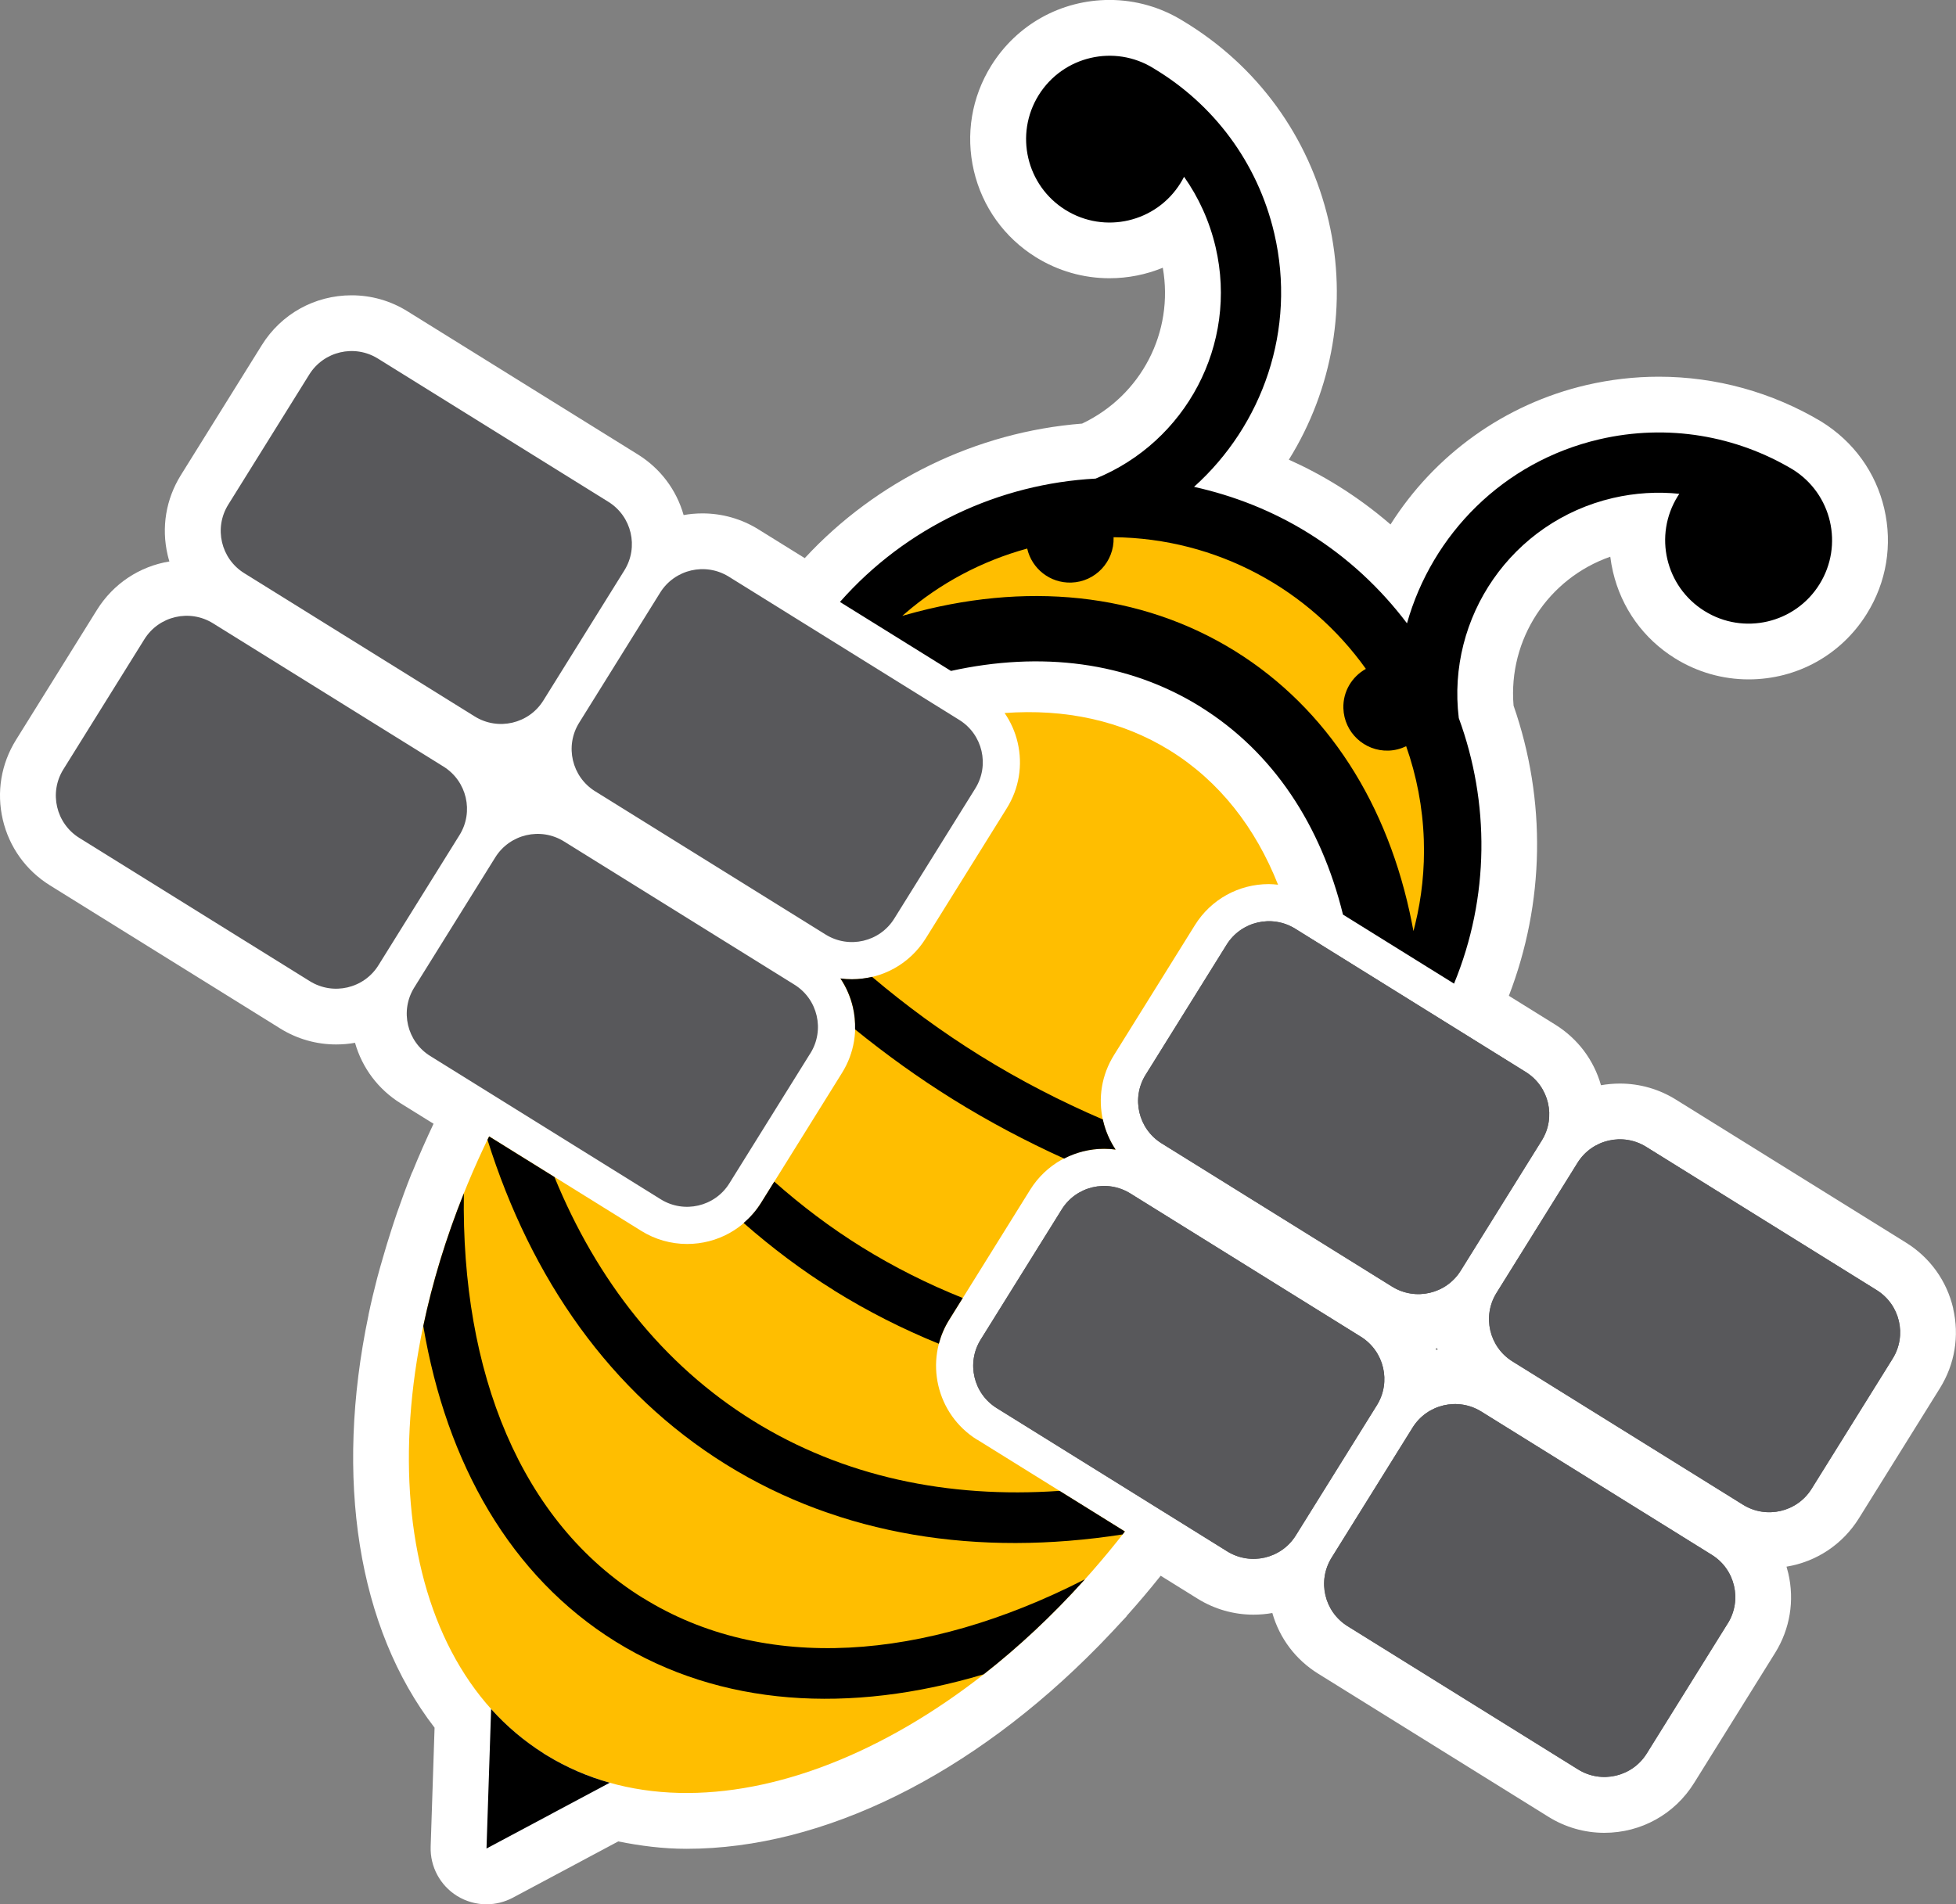
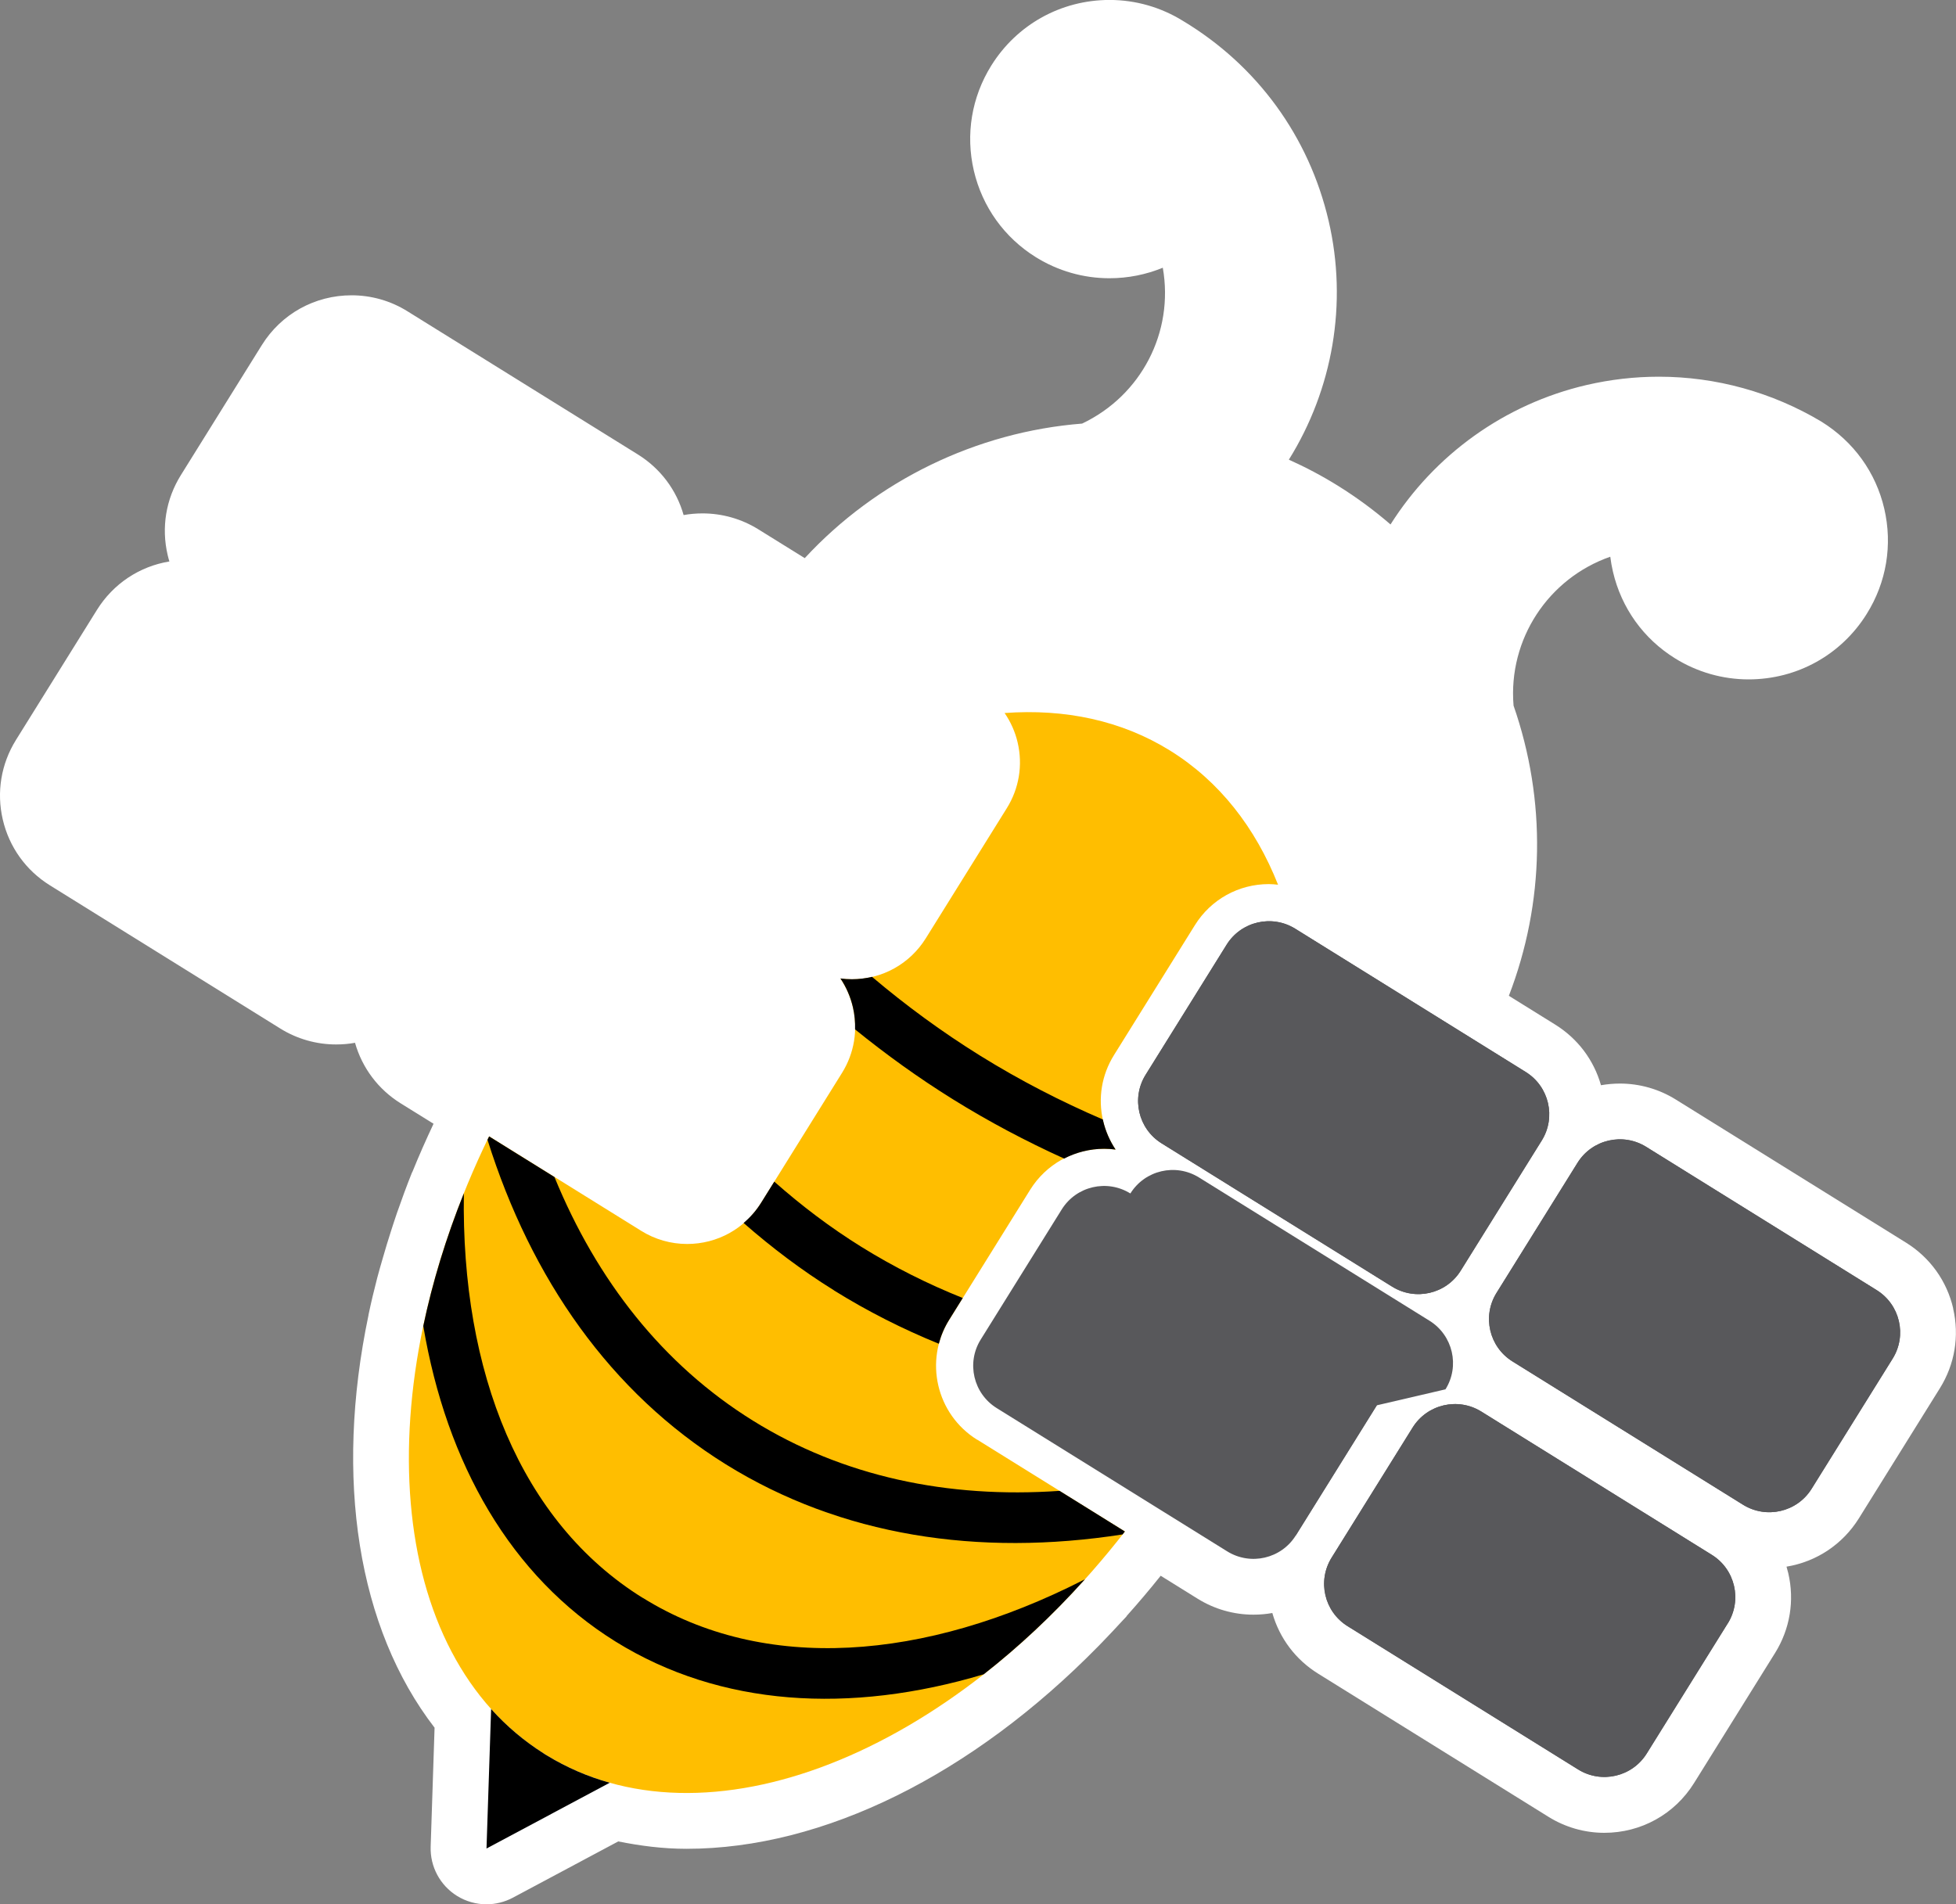
<svg xmlns="http://www.w3.org/2000/svg" id="Capa_1" data-name="Capa 1" viewBox="0 0 400 389.5">
  <rect x="0" y="0" width="400" height="389.5" fill="#808080" stroke="none" />
  <defs>
    <style>
      .cls-1 {
        fill: #ffbe00;
      }

      .cls-2 {
        fill: #58585b;
      }

      .cls-3 {
        fill: #fff;
      }
    </style>
  </defs>
  <path class="cls-3" d="M399.43,267.62c-1.31-5.62-4.73-10.39-9.63-13.44l-47.13-29.3c-3.43-2.13-7.37-3.25-11.4-3.25-1.31,0-2.61.12-3.87.34-1.47-5.17-4.76-9.54-9.36-12.4l-9.48-5.89c7.33-19.02,7.71-39.95.96-59.36-1.13-13.56,7.09-26.02,19.78-30.45.13,1.03.31,2.06.55,3.08,1.73,7.41,6.24,13.7,12.7,17.71,4.52,2.81,9.72,4.3,15.03,4.3,9.92,0,18.96-5.02,24.18-13.42,4.03-6.46,5.29-14.09,3.57-21.5-1.73-7.41-6.24-13.7-12.87-17.81-10.06-6.01-21.55-9.18-33.23-9.18-4.95,0-9.92.57-14.78,1.7-16.81,3.91-31.11,14.31-40.09,28.52-3.37-2.91-6.95-5.55-10.73-7.9-3.23-2.01-6.58-3.79-10.06-5.35,8.97-14.4,12.07-31.94,8.13-48.86-4.02-17.24-14.61-31.76-29.76-40.87-4.52-2.81-9.72-4.3-15.03-4.3-9.91,0-18.96,5.02-24.2,13.43-4.02,6.46-5.28,14.09-3.56,21.49,1.73,7.4,6.24,13.69,12.69,17.7,4.52,2.81,9.72,4.3,15.03,4.3,3.82,0,7.52-.75,10.92-2.15,2.32,13.17-4.4,26.13-16.5,31.88-21.63,1.7-42.06,11.66-56.72,27.52l-9.5-5.9c-3.43-2.13-7.38-3.25-11.4-3.25-1.32,0-2.61.11-3.87.34-1.47-5.17-4.76-9.54-9.36-12.4l-47.13-29.29c-3.43-2.14-7.37-3.26-11.41-3.26-7.53,0-14.39,3.81-18.36,10.19l-16.56,26.6c-3.05,4.9-4.01,10.69-2.7,16.31.11.45.22.9.36,1.34-6.1,1-11.47,4.54-14.81,9.9l-16.56,26.6c-3.05,4.9-4.01,10.69-2.7,16.3,1.31,5.62,4.73,10.39,9.63,13.44l47.13,29.3c3.43,2.13,7.38,3.25,11.4,3.25,1.32,0,2.61-.11,3.87-.34,1.47,5.16,4.76,9.54,9.36,12.4l6.7,4.16c-1.54,3.27-2.99,6.54-4.31,9.81-.03.06-.07.11-.1.17-1.09,2.73-2.1,5.47-3.05,8.21-.43,1.23-.81,2.44-1.21,3.66-.61,1.9-1.19,3.8-1.73,5.7-.38,1.34-.79,2.69-1.13,4.02-.65,2.49-1.24,4.98-1.76,7.46-.01.05,0,.11-.02.16-6.99,33.38-2.2,63.96,13.52,84.34l-.8,24.34c-.13,4.07,1.92,7.9,5.38,10.06,1.84,1.14,3.93,1.72,6.03,1.72,1.84,0,3.69-.45,5.38-1.34l21.57-11.52c4.5.9,9.12,1.51,13.96,1.51h0c28.1,0,58.5-15.22,84.21-41.43.31-.31.61-.63.91-.94,1.35-1.4,2.7-2.82,4.03-4.28.27-.29.54-.56.8-.85.05-.06.07-.13.12-.19,2.35-2.63,4.65-5.34,6.9-8.16l7.56,4.7c3.43,2.13,7.37,3.26,11.4,3.26,1.31,0,2.61-.11,3.87-.34,1.47,5.16,4.76,9.54,9.36,12.4l47.13,29.3c3.43,2.13,7.37,3.26,11.4,3.26,7.53,0,14.39-3.81,18.36-10.19l16.57-26.61c3.04-4.89,4-10.68,2.69-16.3-.11-.45-.23-.9-.36-1.34,6.1-1,11.48-4.55,14.81-9.9l16.56-26.6c3.05-4.9,4.01-10.69,2.7-16.31ZM293.68,276.12c-.03-.1-.06-.2-.09-.3.11-.02.22-.04.32-.06.03.1.06.2.09.3-.11.02-.22.04-.32.06Z" />
  <path class="cls-1" d="M199.81,294.47c-8.33-5.18-10.89-16.17-5.71-24.5l16.56-26.61c3.27-5.25,8.92-8.39,15.12-8.39.79,0,1.57.05,2.35.16-1.18-1.77-2.05-3.75-2.55-5.88-1.08-4.63-.29-9.4,2.22-13.43l16.56-26.6c3.27-5.25,8.93-8.39,15.12-8.39.63,0,1.26.06,1.88.13-4.61-11.65-11.97-21.15-22.07-27.43-9.96-6.19-21.55-8.59-33.85-7.69,1.24,1.81,2.16,3.84,2.67,6.04,1.08,4.63.29,9.4-2.22,13.43l-16.56,26.6c-3.27,5.25-8.92,8.39-15.12,8.39h0c-.79,0-1.57-.05-2.35-.16,1.18,1.76,2.05,3.75,2.55,5.88,1.08,4.63.29,9.4-2.22,13.43l-16.56,26.6c-3.27,5.25-8.92,8.39-15.12,8.39-3.32,0-6.57-.93-9.39-2.69l-31.1-19.33c-25.26,51.95-21.28,106.06,11.47,126.42,32.75,20.36,83.08,0,118.56-45.59l-30.22-18.79Z" />
-   <path d="M245.49,144.57c14.94,9.29,24.66,24.28,29.15,42.5l22.71,14.12c7.29-17.7,7.3-37.08.97-54.32-2.52-20.59,10.84-40.19,31.52-45.01,4.58-1.06,9.15-1.32,13.58-.86-.11.16-.21.33-.32.49-4.98,8-2.53,18.52,5.48,23.49,8,4.98,18.52,2.53,23.5-5.47,4.98-8,2.53-18.51-5.47-23.49h0c-11.47-6.85-25.52-9.43-39.56-6.16-19.68,4.58-34.2,19.48-39.32,37.63-5.39-7.12-12.08-13.43-20.12-18.43-7.42-4.61-15.35-7.69-23.43-9.48,14.02-12.61,20.99-32.18,16.41-51.83-3.42-14.67-12.58-26.51-24.55-33.69l-.12-.08c-8-4.98-18.52-2.53-23.51,5.47-4.98,8-2.52,18.51,5.48,23.49,8.01,4.98,18.53,2.53,23.51-5.47.27-.43.51-.87.74-1.31h0c2.98,4.21,5.2,9.06,6.45,14.39,4.65,19.95-6.13,39.84-24.53,47.34-19.7,1.05-38.71,9.83-52.29,25.23l22.7,14.11c18.34-4.03,36.09-1.95,51.04,7.34Z" />
-   <path class="cls-2" d="M93.96,170.82l-16.56,26.6c-2.97,4.78-9.26,6.24-14.04,3.27l-47.13-29.3c-4.78-2.97-6.25-9.26-3.27-14.03l16.56-26.6c2.97-4.78,9.26-6.24,14.04-3.27l47.13,29.3c4.78,2.97,6.25,9.26,3.27,14.03M127.68,116.67c2.98-4.78,1.51-11.06-3.27-14.03l-47.13-29.3c-4.78-2.97-11.07-1.51-14.04,3.27l-16.56,26.6c-2.98,4.78-1.51,11.06,3.27,14.03l47.13,29.3c4.78,2.97,11.07,1.51,14.04-3.27l16.56-26.6M165.73,215.43c2.97-4.78,1.51-11.06-3.27-14.03l-47.13-29.3c-4.78-2.97-11.07-1.51-14.05,3.27l-16.56,26.6c-2.98,4.78-1.51,11.06,3.27,14.03l47.13,29.3c4.78,2.97,11.07,1.51,14.04-3.27l16.56-26.6M199.44,161.28c2.98-4.78,1.51-11.06-3.27-14.03l-47.13-29.3c-4.78-2.97-11.07-1.51-14.04,3.27l-16.56,26.6c-2.98,4.78-1.51,11.06,3.27,14.03l47.13,29.3c4.78,2.97,11.07,1.51,14.04-3.27l16.56-26.6" />
  <path class="cls-2" d="M281.56,287.44l-16.56,26.6c-2.97,4.78-9.26,6.24-14.04,3.27l-47.13-29.3c-4.78-2.97-6.25-9.26-3.27-14.03l16.56-26.6c2.97-4.78,9.26-6.24,14.04-3.27l47.13,29.3c4.78,2.97,6.25,9.26,3.27,14.03M315.28,233.29c2.98-4.78,1.51-11.06-3.27-14.03l-47.13-29.3c-4.78-2.97-11.07-1.51-14.04,3.27l-16.56,26.6c-2.98,4.78-1.51,11.06,3.27,14.03l47.13,29.3c4.78,2.97,11.07,1.51,14.04-3.27l16.56-26.6M353.33,332.05c2.97-4.78,1.51-11.06-3.27-14.03l-47.13-29.3c-4.78-2.97-11.07-1.51-14.05,3.27l-16.56,26.6c-2.98,4.78-1.51,11.06,3.27,14.03l47.13,29.3c4.78,2.97,11.07,1.51,14.04-3.27l16.56-26.6M387.04,277.9c2.98-4.78,1.51-11.06-3.27-14.03l-47.13-29.3c-4.78-2.97-11.07-1.51-14.04,3.27l-16.56,26.6c-2.98,4.78-1.51,11.06,3.27,14.03l47.13,29.3c4.78,2.97,11.07,1.51,14.04-3.27l16.56-26.6" />
-   <path class="cls-1" d="M283.94,153.53c-4.94.15-9.07-3.73-9.22-8.67-.11-3.45,1.78-6.48,4.6-8.05-11.55-16.19-30.41-26.72-51.59-26.93,0,.02,0,.04,0,.06.15,4.94-3.73,9.07-8.67,9.22-4.36.13-8.07-2.87-9-6.96-9.37,2.57-17.88,7.14-25,13.3-.18.16-.36.32-.54.47.23-.07.46-.13.7-.2,24.35-6.91,48.03-4.6,67.36,7.41,18.94,11.78,31.37,31.41,36.15,55.6.11.55.21,1.11.32,1.66.12-.46.24-.92.35-1.38,1.34-5.52,1.97-11.3,1.77-17.26-.23-6.72-1.49-13.16-3.61-19.17-1.1.53-2.32.86-3.62.9Z" />
-   <path class="cls-2" d="M281.56,287.44l-16.56,26.6c-2.97,4.78-9.26,6.24-14.04,3.27l-47.13-29.3c-4.78-2.97-6.25-9.26-3.27-14.03l16.56-26.6c2.97-4.78,9.26-6.24,14.04-3.27l47.13,29.3c4.78,2.97,6.25,9.26,3.27,14.03M315.28,233.29c2.98-4.78,1.51-11.06-3.27-14.03l-47.13-29.3c-4.78-2.97-11.07-1.51-14.04,3.27l-16.56,26.6c-2.98,4.78-1.51,11.06,3.27,14.03l47.13,29.3c4.78,2.97,11.07,1.51,14.04-3.27l16.56-26.6M353.33,332.05c2.97-4.78,1.51-11.06-3.27-14.03l-47.13-29.3c-4.78-2.97-11.07-1.51-14.05,3.27l-16.56,26.6c-2.98,4.78-1.51,11.06,3.27,14.03l47.13,29.3c4.78,2.97,11.07,1.51,14.04-3.27l16.56-26.6M387.04,277.9c2.98-4.78,1.51-11.06-3.27-14.03l-47.13-29.3c-4.78-2.97-11.07-1.51-14.04,3.27l-16.56,26.6c-2.98,4.78-1.51,11.06,3.27,14.03l47.13,29.3c4.78,2.97,11.07,1.51,14.04-3.27l16.56-26.6" />
+   <path class="cls-2" d="M281.56,287.44l-16.56,26.6l-47.13-29.3c-4.78-2.97-6.25-9.26-3.27-14.03l16.56-26.6c2.97-4.78,9.26-6.24,14.04-3.27l47.13,29.3c4.78,2.97,6.25,9.26,3.27,14.03M315.28,233.29c2.98-4.78,1.51-11.06-3.27-14.03l-47.13-29.3c-4.78-2.97-11.07-1.51-14.04,3.27l-16.56,26.6c-2.98,4.78-1.51,11.06,3.27,14.03l47.13,29.3c4.78,2.97,11.07,1.51,14.04-3.27l16.56-26.6M353.33,332.05c2.97-4.78,1.51-11.06-3.27-14.03l-47.13-29.3c-4.78-2.97-11.07-1.51-14.05,3.27l-16.56,26.6c-2.98,4.78-1.51,11.06,3.27,14.03l47.13,29.3c4.78,2.97,11.07,1.51,14.04-3.27l16.56-26.6M387.04,277.9c2.98-4.78,1.51-11.06-3.27-14.03l-47.13-29.3c-4.78-2.97-11.07-1.51-14.04,3.27l-16.56,26.6c-2.98,4.78-1.51,11.06,3.27,14.03l47.13,29.3c4.78,2.97,11.07,1.51,14.04-3.27l16.56-26.6" />
  <path d="M170.56,263.93c-6.6-4.1-12.73-8.74-18.49-13.78,1.36-1.17,2.57-2.53,3.55-4.1l2.72-4.36c5.53,4.89,11.43,9.37,17.78,13.32,6.65,4.13,13.59,7.61,20.76,10.48l-2.79,4.48c-.97,1.55-1.66,3.2-2.1,4.88-7.39-3.01-14.56-6.63-21.44-10.91ZM174.85,210.54c6.35,5.15,13.01,9.95,20.04,14.32,7.35,4.57,14.94,8.58,22.72,12.11,2.48-1.28,5.27-2,8.18-2,.79,0,1.57.05,2.35.16-1.18-1.77-2.05-3.75-2.55-5.88-.02-.09-.03-.18-.05-.27-8.63-3.71-17.01-8.03-25.09-13.05-7.82-4.86-15.18-10.26-22.12-16.13-1.33.31-2.7.49-4.11.49h0c-.79,0-1.57-.05-2.35-.16,1.18,1.76,2.05,3.75,2.55,5.88.35,1.5.48,3.02.44,4.53ZM131.42,326.82c-24.96-15.52-37.14-46.17-36.56-82.75-3.66,9.13-6.43,18.25-8.3,27.15,4.75,28.13,17.87,51.2,39.3,64.53,21.44,13.32,47.95,14.88,75.3,6.71,7.09-5.55,13.98-11.97,20.49-19.2.07-.08.14-.16.22-.24-.09.05-.19.1-.28.14-32.48,16.55-65.28,19.13-90.16,3.65ZM216.65,304.94c-22.82,1.58-44.26-2.92-62.67-14.36-18.41-11.44-31.93-28.68-40.59-49.83l-13.36-8.31c-.11.23-.23.45-.34.68,8.94,28.5,25.18,51.74,48.74,66.39,23.56,14.64,51.6,18.93,81.14,14.34.16-.2.3-.41.46-.61l-13.36-8.31ZM111.82,359.04c-.11-.07-.23-.13-.34-.2-.11-.07-.22-.15-.33-.22-3.98-2.52-7.54-5.54-10.66-9-.02-.02-.04-.04-.06-.06v.07s-.35,10.64-.35,10.64l-.59,17.82,15.74-8.4,9.45-5.05c-4.51-1.27-8.82-3.13-12.87-5.6Z" />
</svg>